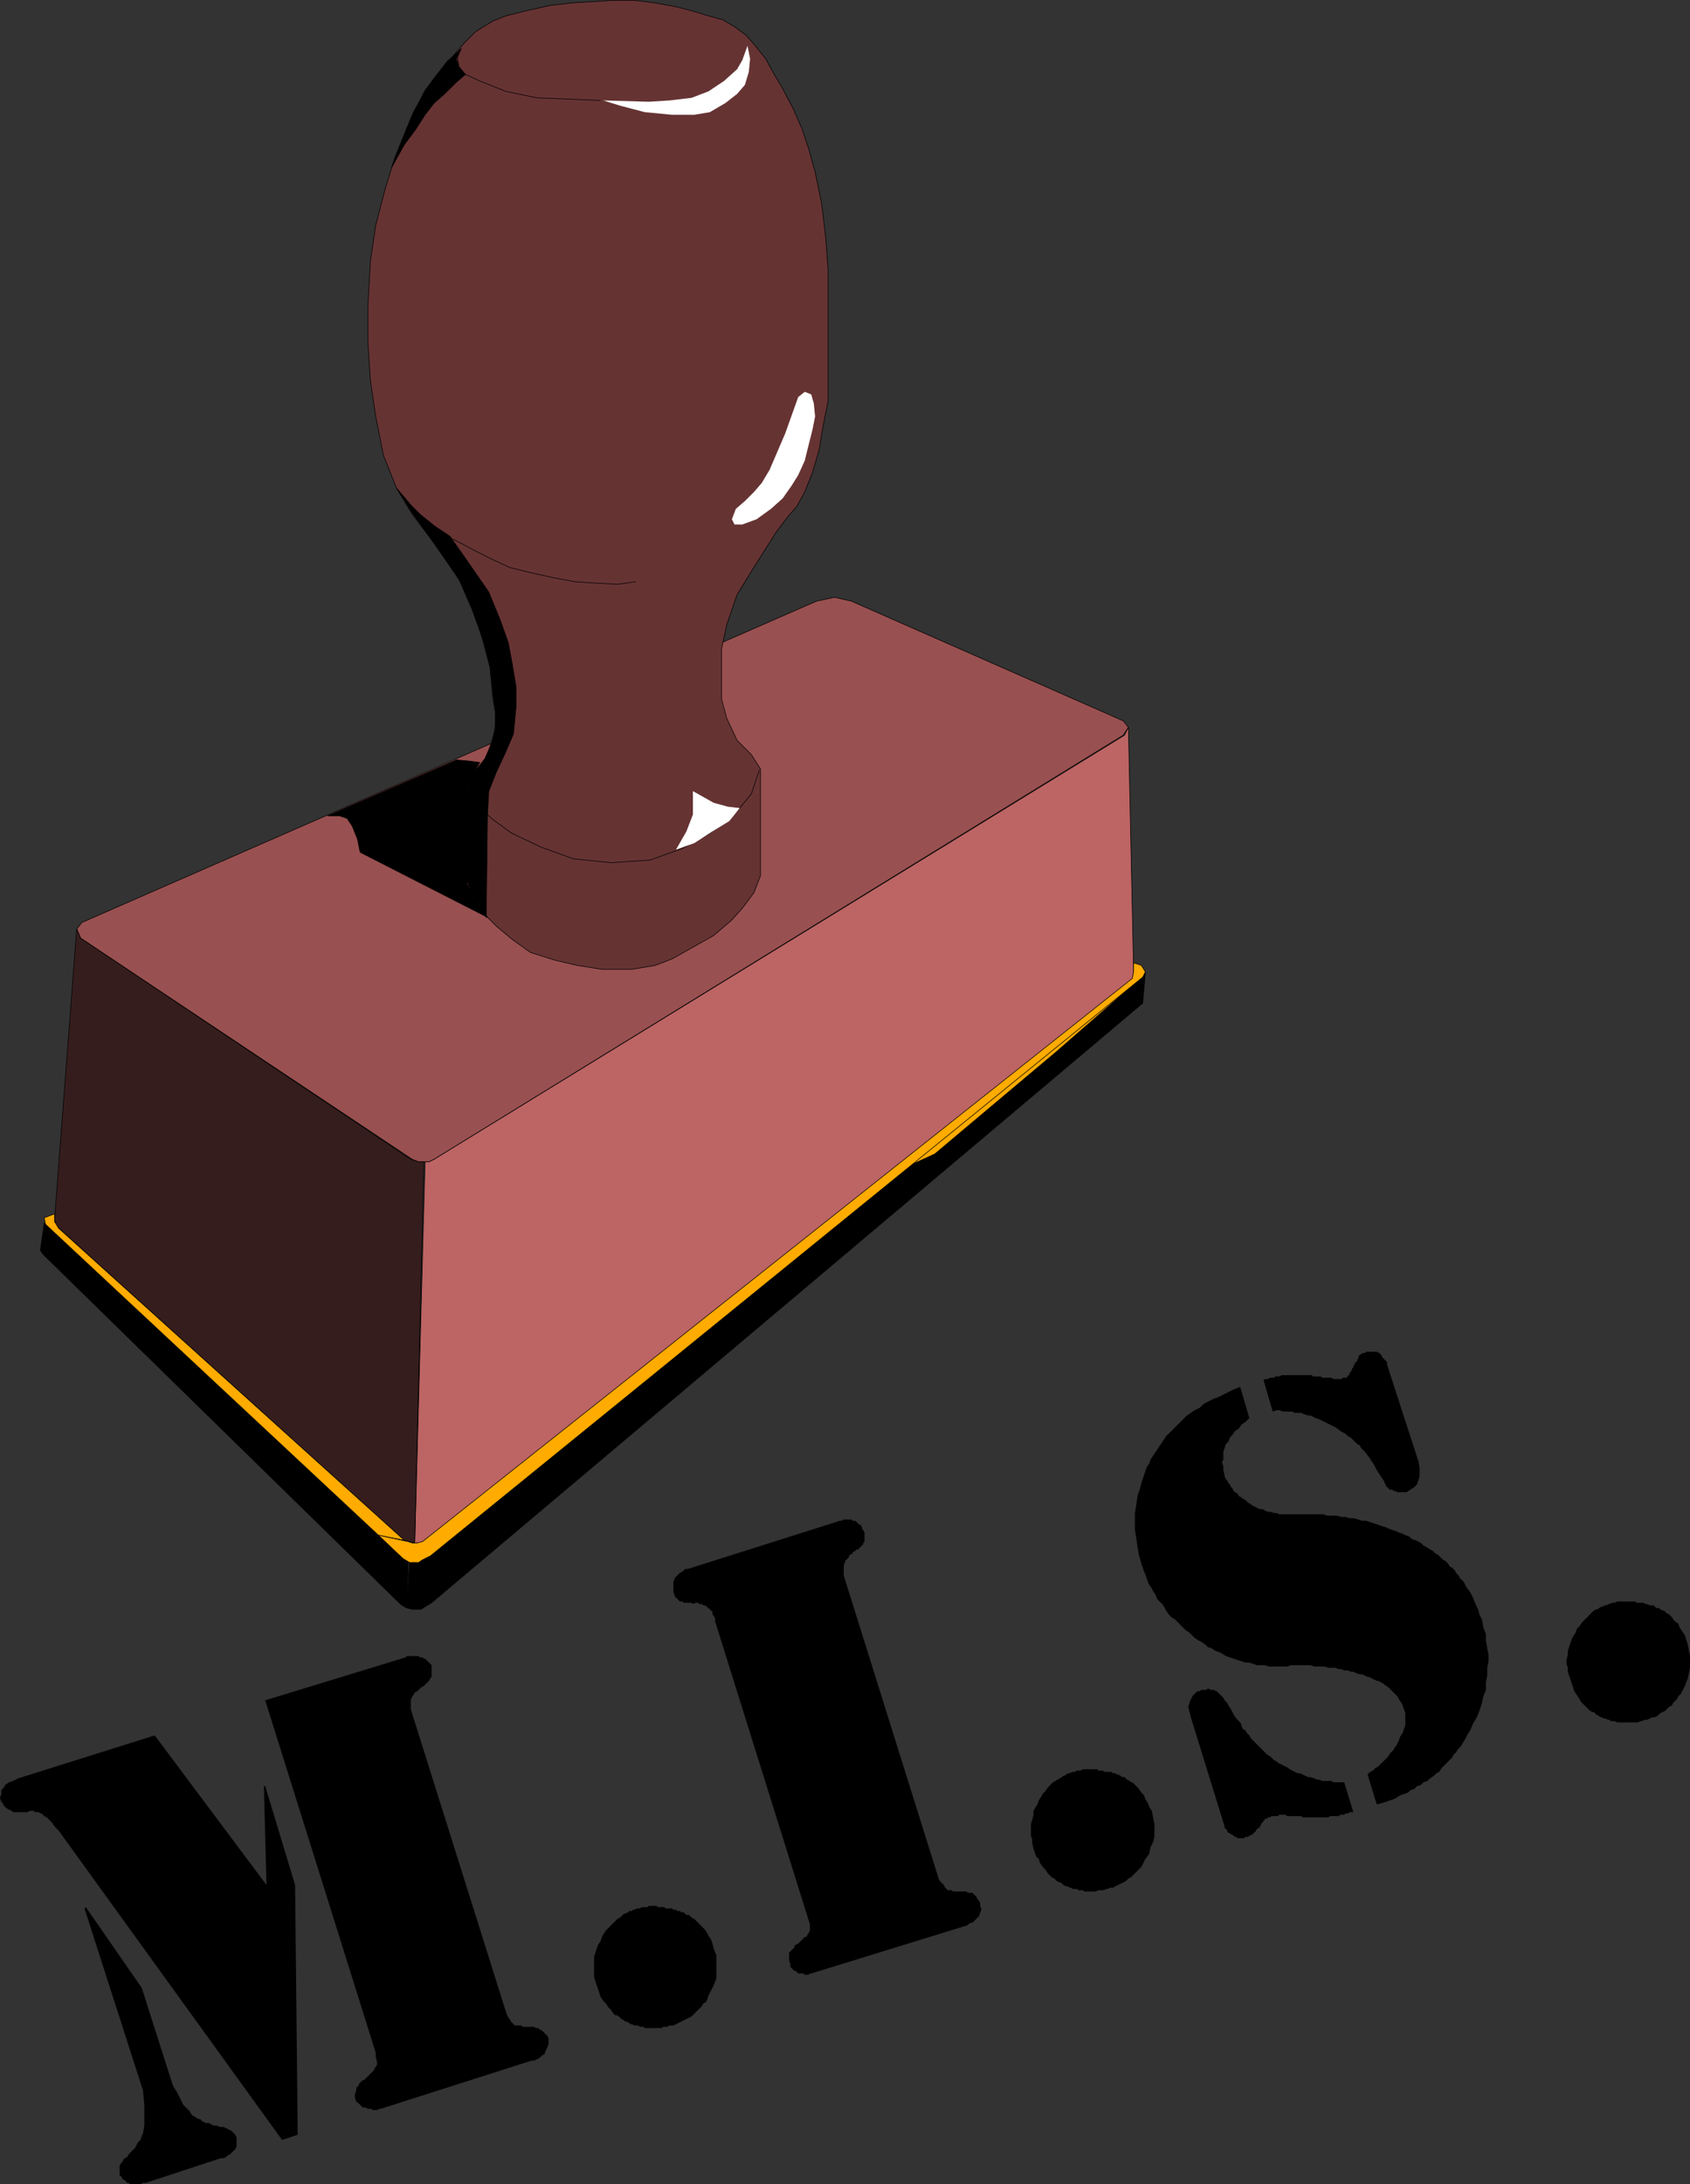
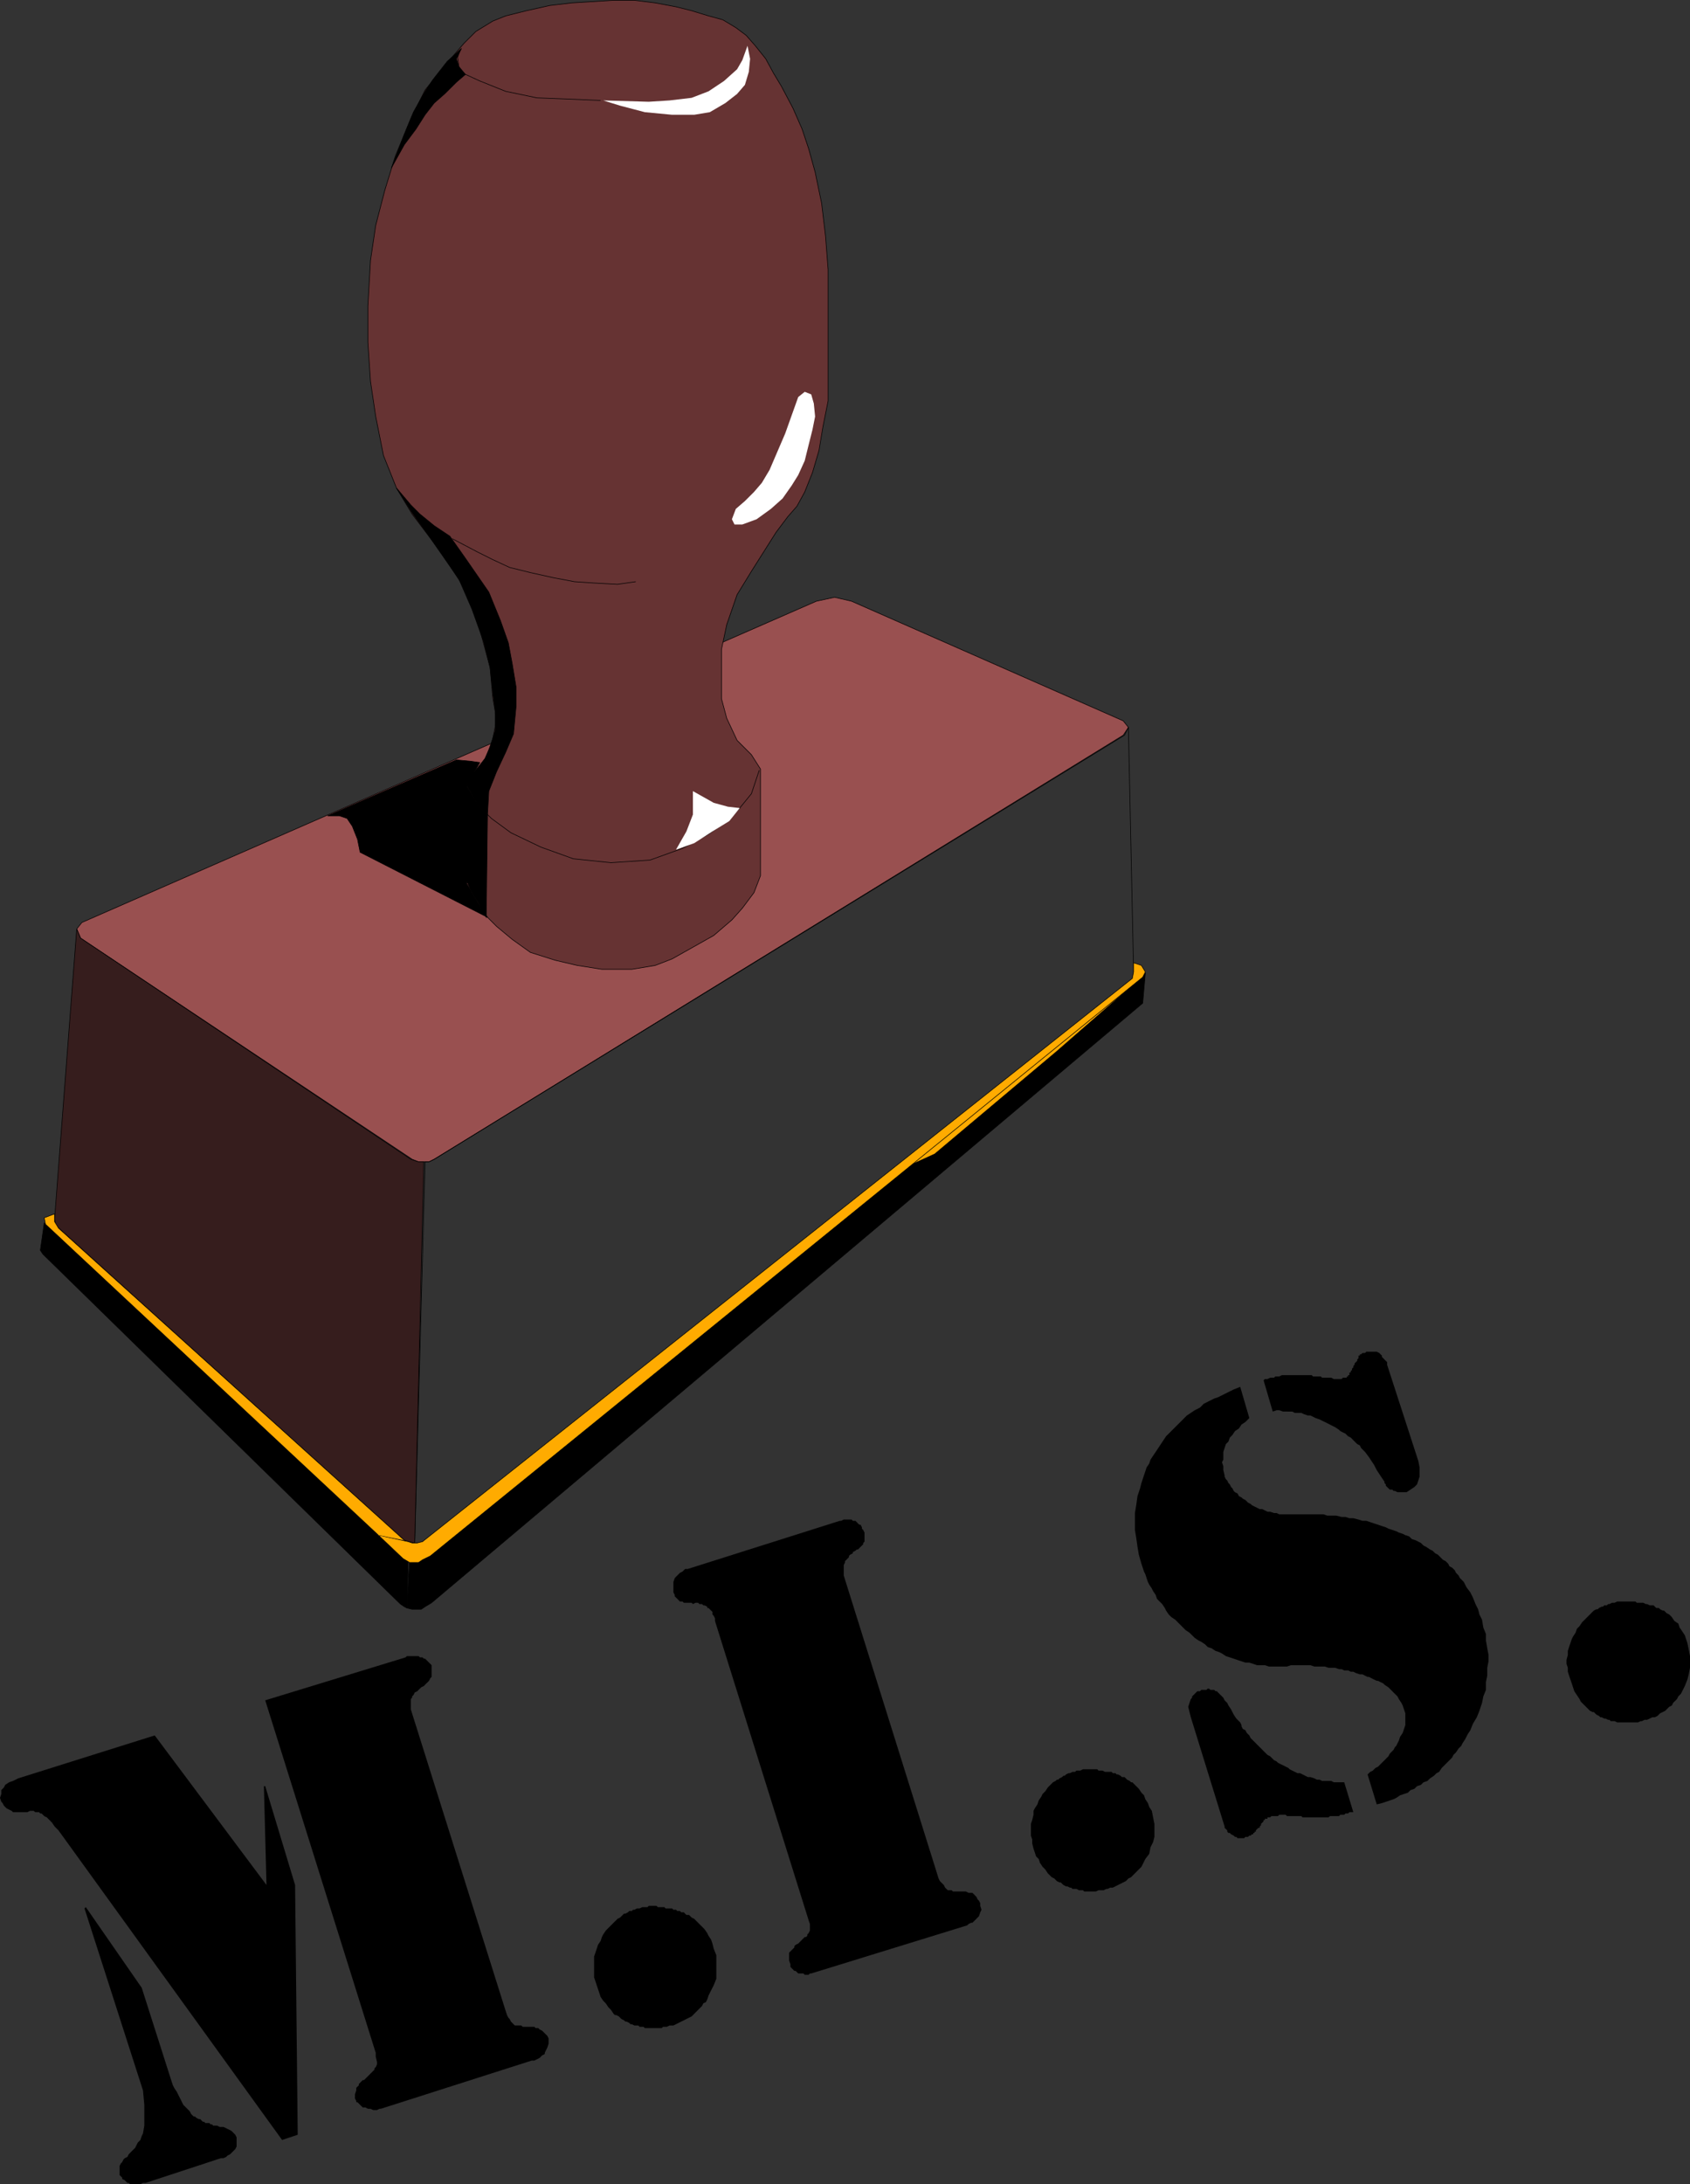
<svg xmlns="http://www.w3.org/2000/svg" width="130" height="167.921">
  <rect width="100%" height="100%" fill="#333333" stroke="none" />
  <path fill="#995050" d="m62.8 46.222 1.4-.301 1.3.3 20.902 9.2.399.5-.399.602-53 32.601-.402.2h-.8l-.5-.2-25.5-17-.298-.703.399-.5 56.5-24.7" />
  <path fill="none" stroke="#000" stroke-width=".045" d="m62.8 46.222 1.4-.301 1.3.3 20.902 9.2.399.5-.399.602-53 32.601-.402.2h-.8l-.5-.2-25.5-17-.298-.703.399-.5zm0 0" />
  <path fill="#633" d="m37.902 53.624-.203-2.3-1-3.7-1.097-2.602-1.7-2.601-2.203-2.898-1.199-2-1-2.5-.598-3-.402-2.7-.2-3v-2.8l.2-3.5.402-2.7.7-2.699.8-2.602 1.2-2.898 1.097-2.203 1.703-2.098 1.297-1.5.903-.902 1.3-.797 1-.402L40.5.823l1.8-.402 1.7-.2 1.602-.097 1.597-.102h1.602l1.601.2 1.598.3 1.2.301 1.3.399 1.102.3 1 .602.8.598.7.8.8 1 .598 1.102.602 1 .898 1.7.7 1.597.5 1.5.5 1.8.5 2.403.3 2.5.2 2.598v10.101l-.4 2-.3 1.801-.5 1.7-.598 1.5-.601 1.097-.7.8-.902 1.2-1.898 3-1.102 1.8-.797 2.301-.402 1.899v3.8l.402 1.5.797 1.7 1.102 1.101.699 1.102v8.2l-.5 1.3-.898 1.2-.801.898-1.399 1.199-1.601.902-1.602.899-1.297.5-1.8.3H46.3l-1.899-.3-1.703-.399-1.898-.601-1.399-1-1.203-1-1.199-1.2-.7-1.5-.398-.8v-7.399l.7-1.101.8-1 .5-1.399.297-1.5-.297-1.699" />
  <path fill="none" stroke="#000" stroke-width=".045" d="m37.902 53.624-.203-2.3-1-3.7-1.097-2.602-1.7-2.601-2.203-2.898-1.199-2-1-2.5-.598-3-.402-2.7-.2-3v-2.8l.2-3.5.402-2.7.7-2.699.8-2.602 1.2-2.898 1.097-2.203 1.703-2.098 1.297-1.5.903-.902 1.3-.797 1-.402L40.5.823l1.8-.402 1.7-.2 1.602-.097 1.597-.101h1.602l1.601.199 1.598.3 1.2.301 1.3.399 1.102.3 1 .602.8.598.7.8.8 1 .598 1.102.602 1 .898 1.7.7 1.597.5 1.5.5 1.8.5 2.403.3 2.5.2 2.598v10.101l-.4 2-.3 1.801-.5 1.7-.598 1.5-.601 1.097-.7.8-.902 1.2-1.898 3-1.102 1.8-.797 2.302-.402 1.898v3.8l.402 1.5.797 1.7 1.102 1.102.699 1.101v8.2l-.5 1.3-.898 1.2-.801.898-1.399 1.199-1.601.902-1.602.899-1.297.5-1.8.3H46.3l-1.899-.3-1.703-.399-1.898-.601-1.399-1-1.203-1-1.199-1.2-.7-1.5-.398-.8v-7.399l.7-1.101.8-1 .5-1.399.297-1.5zm0 0" />
-   <path fill="#bd6464" d="M32.7 89.323h.3l.402-.199L86.5 56.523l.3-.602.4 18.8-.098.602-54.403 43.098-.398.203h-.399l.797-29.3" />
  <path fill="none" stroke="#000" stroke-width=".045" d="M32.7 89.323h.3l.402-.199L86.5 56.523l.3-.602.4 18.8-.098.602-54.403 43.098-.398.203h-.399zm0 0" />
  <path fill="#361d1d" d="m5.902 71.42.297.704 25.403 17 .597.2h.403l-.7 29.3-.402-.101-.398-.102L4.3 94.22l-.102-.5 1.703-22.3" />
  <path fill="none" stroke="#000" stroke-width=".045" d="m5.902 71.42.297.704 25.403 17 .597.2h.403l-.7 29.3-.402-.101-.398-.102L4.3 94.22l-.102-.5zm0 0" />
  <path d="m31.3 123.624.102-3.601-.3-.102-27.7-25.899-.3 2.102.199.297 27.5 26.902.3.2.2.101" />
  <path fill="none" stroke="#000" stroke-width=".045" d="m31.3 123.624.102-3.601-.3-.102-27.7-25.899-.3 2.102.199.297 27.5 26.902.3.2zm0 0" />
  <path d="m31.3 123.624.4.098h.702l.297-.2.5-.3 54.703-46.098.2-2.3-.2.199L33 119.624l-.5.297-.2.102-.398.101-.402-.101-.2 3.601" />
  <path fill="none" stroke="#000" stroke-width=".045" d="m31.3 123.624.4.098h.702l.297-.2.5-.3 54.703-46.098.2-2.3-.2.199L33 119.624l-.5.297-.2.102-.398.101-.402-.101zm0 0" />
  <path fill="#ffab00" d="M69.7 89.722 87.5 75.42l-6.2 5.402-9.398 7.899-2.203 1" />
  <path fill="none" stroke="#000" stroke-width=".045" d="M69.7 89.722 87.5 75.42l-6.2 5.402-9.398 7.899zm0 0" />
  <path fill="#ffab00" d="m87.8 74.222.302.5-.2.402-54.8 44.5-.602.297-.3.203h-.7l-.5-.3-1.898-1.802 2.3.5.297.102h.403l.398-.101 54.602-43.301.097-.5v-.7l.602.2" />
  <path fill="none" stroke="#000" stroke-width=".045" d="m87.8 74.222.302.5-.2.402-54.8 44.5-.602.297-.3.203h-.7l-.5-.3-1.898-1.802 2.3.5.297.102h.403l.398-.101 54.602-43.301.097-.5v-.7Zm0 0" />
  <path fill="#ffab00" d="M29.102 118.022 3.5 94.124l-.098-.5.797-.3v.597l.301.5 26.602 24-2-.399" />
-   <path fill="none" stroke="#000" stroke-width=".045" d="M29.102 118.022 3.5 94.124l-.098-.5.797-.3v.597l.301.5 26.602 24zm0 0" />
+   <path fill="none" stroke="#000" stroke-width=".045" d="M29.102 118.022 3.5 94.124l-.098-.5.797-.3v.597l.301.5 26.602 24m0 0" />
  <path fill="#fff" d="m57.5 3.522-.398 1.102-.403.7-1 .898-1.199.8-1.3.5-1.7.2-1.598.101-3.5-.101 1.297.402 1.903.5 2.097.2h1.703l1.2-.2 1.199-.703.898-.7.602-.698.3-1 .098-1-.199-1" />
  <path fill="none" stroke="#000" stroke-width=".045" d="m46.2 7.722-2.298-.098-2.601-.101-2.399-.5-2-.801-1.3-.598-.301-.5-.102-.703.203-.598" />
  <path fill="#fff" d="m61.902 30.124-.5.399-.5 1.398-.5 1.402-.601 1.399-.602 1.402-.597 1-.602.7-.7.699-.698.601-.301.797.199.402h.602l1.097-.402 1.102-.797.898-.8.703-1 .5-.802.5-1.101.297-1.2.301-1.198.2-1-.098-1-.2-.7-.5-.199" />
  <path fill="none" stroke="#000" stroke-width=".045" d="m48.902 44.722-1.402.199-1.8-.098-1.5-.101-1.598-.301-1.801-.399-1.602-.398-1.297-.602-1.203-.601-1.898-1m1.101 18.902.797 1.5 1.102 1.098 1.5 1.101 2.3 1.102 2.5.899 2.899.3 3-.199 2.5-.902 2-1.098 1.402-1 1-1 .899-1.102.601-1.8" />
  <path fill="#fff" d="M56.902 62.124 56 62.022l-1.098-.3-1.601-.899v1.801l-.5 1.297L52 65.323l1.402-.5 1.399-.902 1.3-.797.801-1" />
  <path d="m38.902 57.823-.703 1.5-.597 1.5-.102 1.801-.8-.8-.798-1.5.399-.7 1-1.3.398-.903.403-1.297v-1.402l-.2-1.5-.203-1.899-.5-2-.898-2.5-1-2.3L33 41.221l-1.3-1.801-1.2-1.899 1.102 1.301.699.7 1.101.898 1.2.8 1.199 1.7 1.8 2.601.899 2.2.602 1.699.3 1.601.297 1.801v1.5L39.5 56.42l-.598 1.402" />
  <path fill="none" stroke="#000" stroke-width=".045" d="m38.902 57.823-.703 1.5-.597 1.5-.102 1.801-.8-.8-.798-1.5.399-.7 1-1.3.398-.903.403-1.297v-1.402l-.2-1.5-.203-1.899-.5-2-.898-2.5-1-2.3L33 41.221l-1.3-1.801-1.2-1.899 1.102 1.301.699.7 1.101.898 1.2.8 1.199 1.7 1.8 2.601.899 2.2.602 1.699.3 1.601.297 1.801v1.5L39.5 56.42zm0 0" />
  <path d="m35.102 58.42 1.097.102.703.102-.5.898-.5.801v7.598l.797 1.402.801 1.2-9.8-5-.2-1-.398-1-.403-.602-.597-.2h-.903l9.903-4.3" />
  <path fill="none" stroke="#000" stroke-width=".045" d="m35.102 58.42 1.097.102.703.102-.5.898-.5.801v7.598l.797 1.402.801 1.2-9.8-5-.2-1-.398-1-.403-.602-.597-.2h-.903zm0 0" />
  <path d="m35.902 67.722.297.699.602 1 .601 1.101.098-7.898-.8-.8-.798-1.403v7.3" />
  <path fill="none" stroke="#000" stroke-width=".045" d="m35.902 67.722.297.699.602 1 .601 1.101.098-7.898-.8-.8-.798-1.403zm0 0" />
  <path d="m33.3 6.124-.6.899-.9 1.601-.698 1.7-.5 1.3-.5 1.297 1-1.797L32 9.921l.7-1.098.702-.902.797-.7.903-.898.699-.601-.5-.598-.2-.601.399-.801-1.098 1-1.101 1.402" />
  <path fill="none" stroke="#000" stroke-width=".045" d="m33.3 6.124-.6.899-.9 1.601-.698 1.7-.5 1.3-.5 1.297 1-1.797L32 9.921l.7-1.098.702-.902.797-.7.903-.898.699-.601-.5-.598-.2-.601.399-.801-1.098 1zm0 0" />
  <path d="m120.8 129.124-.1-.3-.098-.302v-.3l-.102-.301v-.297l.102-.402v-.301l.097-.297.203-.602.098-.199.2-.3.1-.301.2-.2.2-.3.202-.2.098-.101.102-.098.097-.101.102-.098.101-.102.098-.101.102-.098.199-.101h.102l.097-.098.2-.102h.101l.102-.101h.199l.097-.098h.102l.2-.101h.198l.204-.098h1.398l.102.098h.5l.199.101h.098l.203.098h.297l.203.203h.199l.098.098.203.101H128l.102.098.098.101.203.102.199.2.2.3.3.2.098.3.203.297.199.3.098.301.101.301.102.5.098.5v.899l-.098.5-.102.402-.199.5-.2.398-.1.2-.2.199-.102.203-.097.098-.203.199-.098.203-.2.098-.202.199-.098.101-.2.102-.202.098-.2.199-.199.102h-.2l-.198.101-.203.098h-.2l-.199.101h-.101l-.2.098h-1.597l-.203-.098h-.297l-.102-.101h-.101l-.2-.098h-.097l-.203-.101h-.098l-.102-.102-.199-.098-.2-.199h-.1l-.2-.102-.7-.699-.1-.199-.4-.602-.1-.3-.098-.301-.102-.297m-25.399-22.5.7 2.399-.301.3-.301.2-.2.3-.3.2-.2.3-.198.2-.102.3-.2.2-.1.3-.098.301v.598l-.102.199.102.3v.302l.097.398v.101l.102.2.101.101.098.2.102.101.097.2.102.097.101.203.098.098.2.101.1.2.2.101.102.098.199.101.2.2.198.101.102.098.2.101.198.098.203.102h.2l.199.101.2.098h.198l.301.102h.2l.202.097h3.399l.3.102h.7l.398.101h.301l.3.098h.302l.398.102.3.097h.302l.3.102.297.101.301.098.3.102.302.097.199.102.3.102.301.097.2.102.3.097.2.102.3.102.2.199.3.098.399.203.2.199.198.098.301.203.2.097.202.2.2.101.398.399.2.101.202.2.098.199.2.101.203.2.097.199.2.203.101.199.3.3.2.4.3.398.2.402.2.5.198.398.102.403.2.398.1.602.2.5v.5l.102.597.097.5v.5l-.097.5v.602l-.102.5v.598l-.2.5-.1.5-.2.601-.2.5-.3.5-.2.5-.198.3-.204.4-.199.3-.097.2-.204.199-.199.3-.2.2-.1.203-.797.797-.204.3-.199.102-.2.2-.3.198-.2.2-.3.101-.2.2-.3.1-.2.2-.3.102-.2.199-.3.098-.3.101-.297.2-.204.101-.296.098-.602.203-.398.097-.704-2.3.204-.2.199-.097.199-.203.2-.098.8-.8.102-.2.199-.2.097-.1.102-.2.102-.102.097-.199.102-.199.098-.3.203-.302.097-.3.102-.297v-.903l-.102-.3-.097-.297-.102-.203-.2-.297-.1-.203-.301-.297-.2-.203-.199-.2-.3-.199-.098-.101-.204-.098-.199-.102h-.097l-.204-.097-.398-.203h-.102l-.199-.098-.199-.102h-.2l-.3-.097-.2-.102h-.198l-.204-.102h-.296l-.204-.097H103l-.3-.102h-.5l-.297-.097h-.801l-.301-.102h-1.5l-.301.101h-1.398l-.301-.101h-.602l-.297-.102-.3-.098H95.8l-.301-.101-.3-.098-.298-.102-.3-.101-.301-.098-.301-.2-.2-.1-.3-.102-.3-.2-.298-.097-.203-.203-.297-.2-.203-.097-.297-.203-.203-.2-.199-.199-.3-.199-.2-.2-.2-.202-.398-.399-.3-.199-.2-.2-.203-.3-.097-.2-.2-.3-.203-.2-.199-.202-.098-.297-.203-.3-.098-.2-.199-.3-.101-.2-.102-.3-.098-.302-.101-.199-.098-.3-.101-.301-.2-.7-.101-.601-.098-.7-.101-.597v-1.3l.101-.602.098-.7.101-.3.098-.301.102-.399.101-.3.098-.301.101-.297.098-.3.203-.302.098-.3.2-.301.202-.297.797-1.203.301-.297.2-.203.3-.297.8-.8.302-.2.3-.203.399-.2.3-.3.399-.2.402-.199.297-.101.403-.2.398-.199.402-.199.5-.2m8.001 30.4.7 2.3h-.301l-.102.098h-.199l-.098.102h-.3l-.102.101h-.7l-.1.098h-2l-.098-.098H99l-.098-.101h-.5l-.101.101h-.5l-.102.098h-.2v.101h-.198v.098h-.102v.102l-.097.101-.102.098v.101l-.098.098v.102h-.101l-.2.199v.101H96.5v.098h-.098v.102h-.101l-.102.101h-.097l-.102.098h-.2l-.1.101h-.5l-.098-.101H95l-.098-.098-.203-.101-.098-.102H94.5l-.098-.098v-.101l-.101-.098-.102-.102v-.101l-2.598-8.399-.101-.398-.098-.402.098-.301.101-.297.098-.102v-.101l.102-.098.3-.3h.2l.101-.102h.399l.101-.098H93l.101.098h.301l.098.101h.102l.097.102.102.098.3.3.098.2.203.199.098.203.2.297.1.203.102.2.2.3.199.2.101.097.098.203v.098l.102.199.199.102.101.199.098.101.102.098.097.203.102.098.3.3.098.102.102.098.3.3.099.102.203.2.097.097.2.102.3.3.2.098.101.102.2.101.199.098.203.102.199.097.098.102.203.101.199.098.2.102H100l.2.097.203.102.199.101h.2l.3.098.2.102h.198l.2.097h.703l.199.102h.8M97.2 106.124l.1-.101h.2l.2-.102h.3l.102-.098h.3l.2-.101h2.3l.098.101h.602l.097.098h.703l.2.101h.597l.102-.101h.3v-.098h.098v-.101h.102v-.2h.101v-.101l.098-.098v-.101l.102-.098v-.102l.097-.101v-.098l.102-.101.101-.098v-.102l.098-.101v-.2h.102v-.097h.097l.102-.102H105l.102-.101h.8l.2.101.097.102.102.098v.101l.101.098.098.102.2.199v.199l2.402 7.402.097.5v.7l-.097.3-.102.301-.2.2-.6.398h-.7l-.2-.098h-.1l-.098-.101h-.2l-.101-.102-.102-.098-.097-.101v-.098l-.102-.102v-.101l-.2-.297-.398-.602-.203-.398-.398-.602-.301-.398-.3-.3-.098-.2-.2-.102-.203-.199-.098-.101-.199-.2-.203-.101-.2-.2-.198-.097-.2-.102-.101-.101-.3-.2-.2-.097-.399-.203-.199-.098-.203-.101-.2-.098-.3-.102-.2-.101-.198-.098h-.2l-.3-.102-.2-.097h-.5l-.199-.102H98.7l-.297-.101H98.2l-.297.101-.703-2.398m-17.7 36-.098-.402v-.301l-.101-.297v-.902l.101-.301.098-.399v-.3l.102-.2.199-.3.101-.301.2-.297.097-.203.203-.2.2-.3.199-.2.101-.097.098-.102.2-.101.1-.098h.102l.098-.101.2-.098.1-.102h.102l.098-.101.2-.098h.1l.2-.101h.2l.1-.098h.302l.199-.102h1.101l.098.102h.3l.2.098h.5l.102.101h.199l.101.098H86l.2.102.1.101h.2l.102.098.097.101.203.098.098.102h.102l.5.5.199.3.2.2.1.3.2.301.102.297.199.3.097.5.102.5v1l-.102.403-.199.399-.097.5-.301.398-.102.203-.098.2-.101.199-.8.8-.2.098-.2.203-.199.098-.203.102-.199.097-.398.203h-.2l-.203.098h-.097l-.2.102H84.5l-.2.097h-.898l-.101-.097H83l-.2-.102h-.3l-.099-.098H82.3l-.2-.101H82l-.2-.102-.1-.097-.098-.102H81.5l-.2-.098-.1-.101-.099-.102-.199-.098-.3-.3-.2-.301-.203-.2-.2-.3-.097-.3-.203-.2-.098-.3-.101-.298m-17.3 5.5-7.2-23v-.203l-.098-.2-.101-.097v-.203l-.102-.098-.098-.101-.101-.098h-.098v-.102l-.203-.101h-.098l-.101-.098h-.2l-.1-.101h-.2l-.2.101-.1-.101h-.598l-.102-.098h-.2l-.1-.102-.098-.101-.102-.098-.098-.101v-.098l-.101-.203v-.797l.101-.3.098-.102.102-.098.097-.102.102-.101.199-.098.2-.2h.202l11.7-3.702h.097l.203-.098h.598l.102.098h.199l.101.101.098.102.102.098h.097l.102.199v.101l.101.102.098.2v.698l-.098.102v.098l-.101.101-.102.098-.097.101-.102.102h-.098l-.101.098-.2.101v.098l-.199.101-.101.102v.098l-.301.3v.102l-.098.2v.8l7.297 23.297.102.203.199.2.102.097.097.203.102.098.101.101h.297l.102.098h1l.199.102h.3l.302.3.097.2.102.101.101.2v.199l.098.3-.098.2-.101.3-.102.098-.097.102-.301.3h-.102l-.199.098-.098.102-12 3.699h-.101l-.102.101h-.297l-.101-.101h-.399l-.101-.098-.102-.101h-.097l-.301-.301v-.2l-.102-.3v-.598l.403-.402v-.098l.097-.102.203-.101.5-.5H62l.102-.098v-.101l.097-.098.102-.203v-.5l-.102-.297m-16.297 5-.203-.602v-1.601l.102-.297.101-.3.098-.302.2-.3.1-.301.102-.2.2-.3.699-.7.101-.097.098-.102.2-.101.1-.098.2-.199h.102l.199-.102.101-.101h.2l.097-.098h.102l.2-.101h.198l.203-.098h.399l.101-.102h.598l.102.102h.5l.097.098h.5l.102.101h.2l.1.098h.2l.102.101h.199l.097.102.102.098h.2l.198.199.204.101.097.102.7.7.203.3.097.2.2.3.101.297.102.402.199.5v1.801l-.2.5-.202.398-.2.399-.097.3-.102.2-.2.101-.1.2-.5.5-.098.101-.204.2-.199.101-.199.098-.2.101-.198.098-.204.102-.199.101-.199.098h-.3l-.2.101h-.3l-.098.098h-1.301l-.102-.098h-.3l-.098-.101H48.8l-.2-.098h-.1l-.098-.101-.203-.102h-.098l-.101-.098-.2-.101-.1-.098-.099-.102-.199-.101h-.101l-.102-.098-.199-.3-.2-.2-.198-.3-.2-.2-.203-.3-.097-.301-.102-.301-.098-.297M20.5 144.92l-.2-7.597h.102l2.297 7.598.203 19.203-1.203.398-17.199-23.8-.3-.301-.2-.297-.2-.203-.198-.2-.2-.097-.203-.203h-.097L3 139.323h-.3l-.099-.101h-.3l-.2.101H1l-.098-.101-.203-.098-.199-.102-.098-.101-.101-.098-.102-.2-.098-.1-.101-.301.101-.301v-.297l.2-.203.101-.2.297-.199.3-.101.403-.2 10.5-3.3 8.598 11.5m-14 1.801.102-.098 4.3 6.2 2.297 7.198.102.301.101.2.2.3.097.2.203.398.098.203.102.2.5.5.097.198.102.102.101.098H15l.102.101.199.098h.102l.097.102.102.101h.097l.102.098h.3l.099.101h.101l.102.098h.297l.203.102h.297l.203.101.199.098.2.101.1.098.098.102.102.101.098.2v.699l-.098.199-.402.402-.2.098-.097.102-.203.097H17l-5.8 1.903H11l-.199.097h-.8l-.098-.097H9.8l-.2-.2-.199-.101v-.102l-.101-.097-.102-.102v-.7l.102-.199.101-.101.098-.2.102-.101.199-.098.101-.199.2-.203.097-.098.203-.199.098-.203.102-.2.199-.199.101-.3.098-.2.102-.601v-1.598L11 160.722l-4.5-14m22.402 11.101-8.5-27.101L31.2 127.42l.102-.098h.898l.102.098h.199l.102.101h.097l.102.102.101.098.098.101.102.098.097.102v.898l-.097.102-.102.199-.098.101-.101.098-.102.102-.097.101-.2.098-.101.101-.102.098-.097.102-.2.101-.101.2-.102.097v.102l-.098.101v.797l7.301 23.203.098.297.102.203.097.098.102.2.101.1.098.102.102.098h.5l.097.102h.903l.097.097h.203l.098.102.2.101.1.098.302.3.097.2v.402l-.097.297-.102.203-.098.2v.097l-.203.102-.097.102-.102.097-.2.102-.198.097h-.2l-11.601 3.704H29.2l-.199.097h-.3l-.2-.097h-.2l-.198-.102h-.2l-.101-.102-.102-.097-.097-.102-.102-.097h-.098v-.102l-.101-.2v-.3l.101-.301v-.2l.098-.101.102-.098v-.101l.3-.301H28l.102-.098.097-.101.102-.098.101-.102.098-.101.102-.098.097-.101.102-.098v-.101l.102-.102.097-.2v-.198l-.097-.399v-.3" />
</svg>